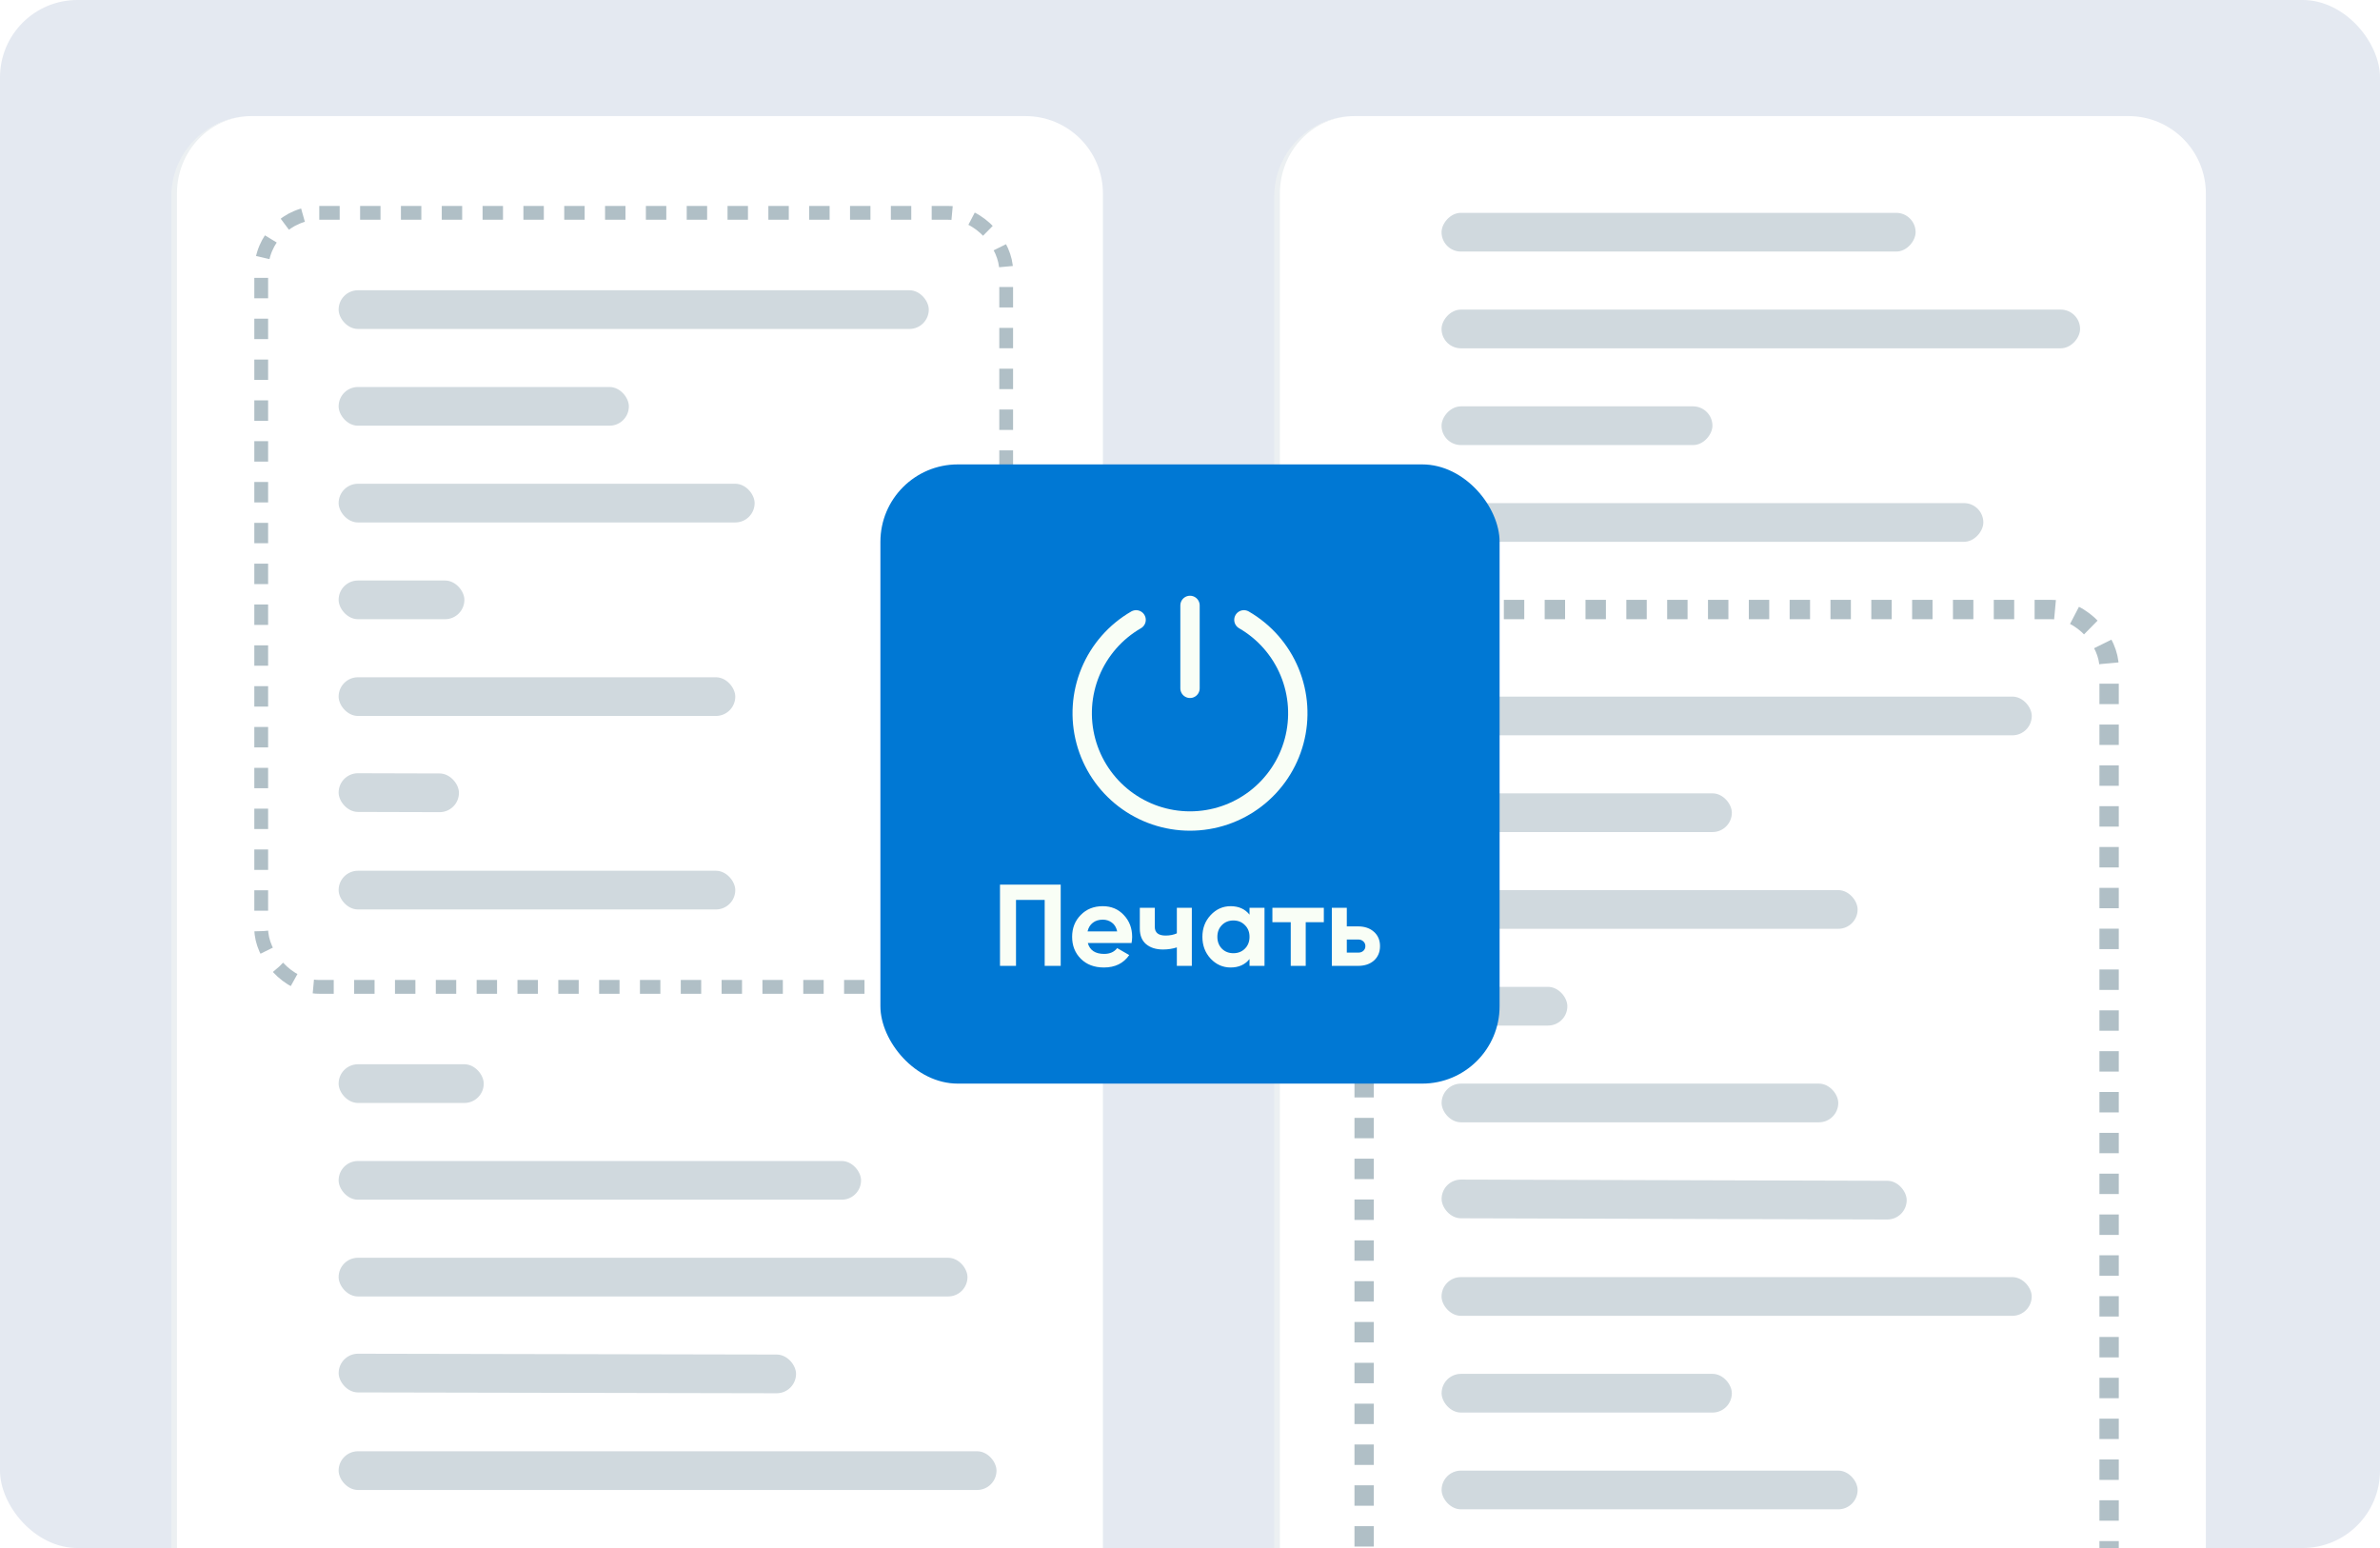
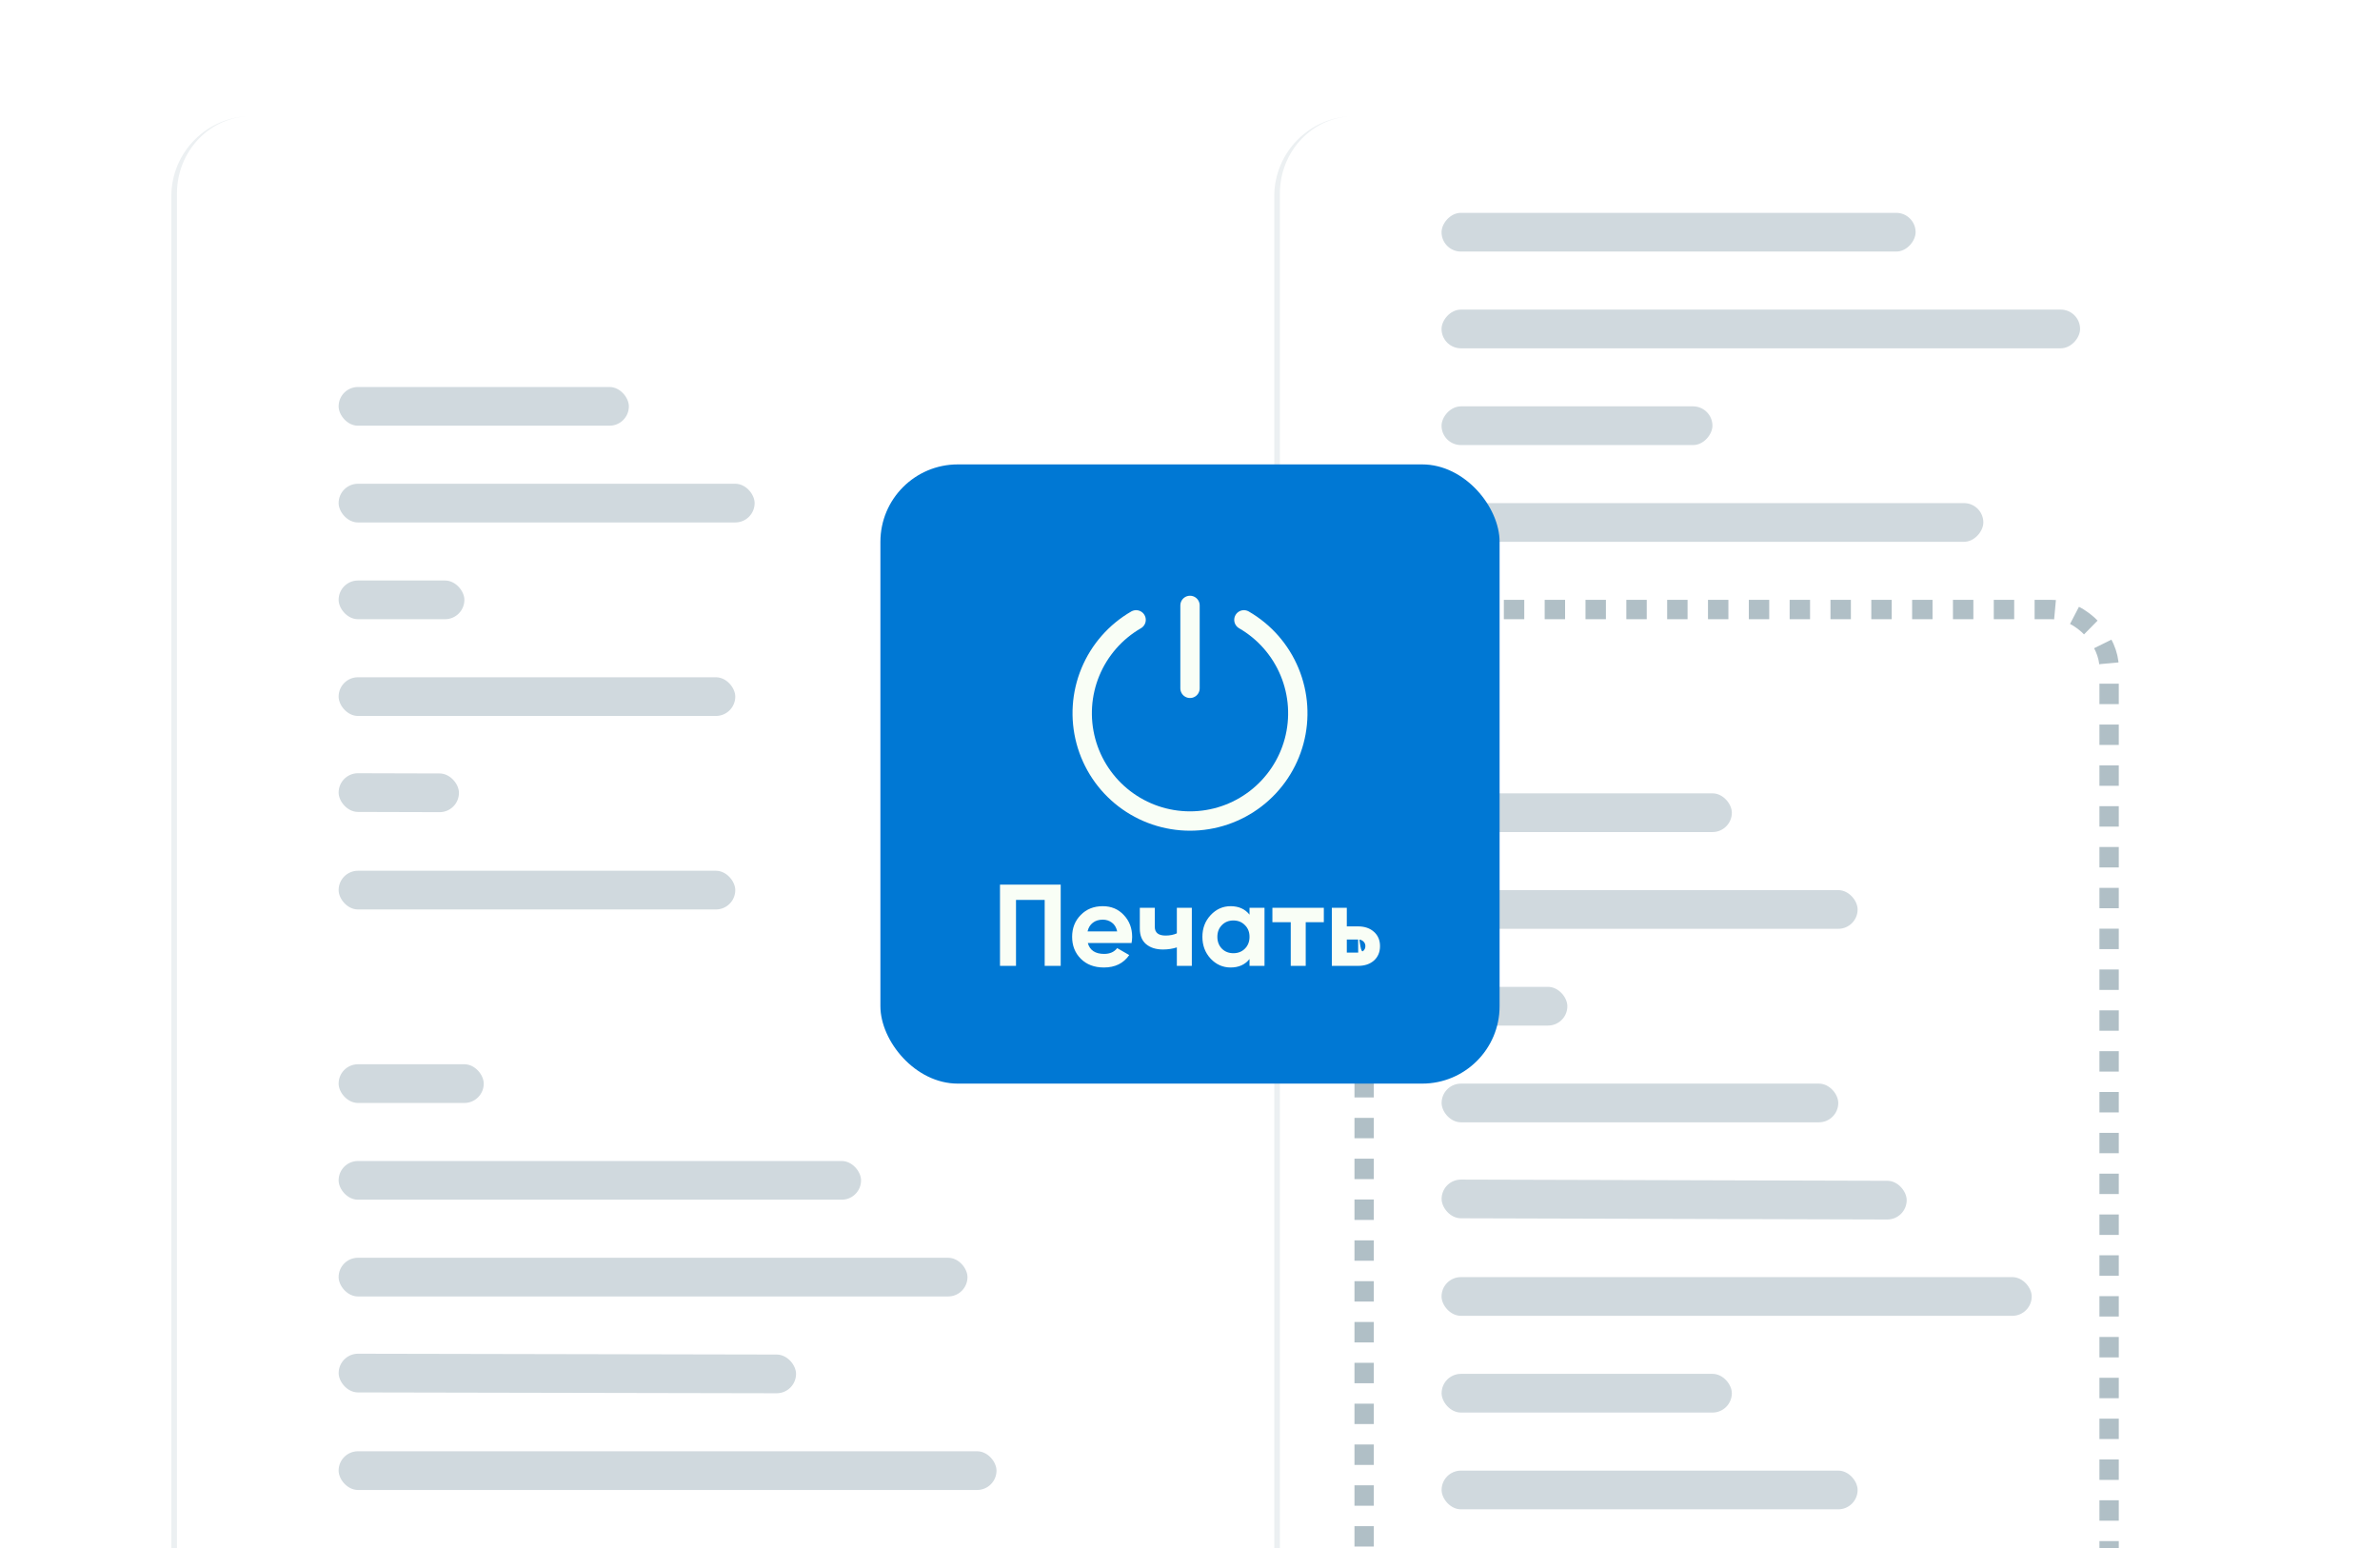
<svg xmlns="http://www.w3.org/2000/svg" width="246" height="160" viewBox="0 0 246 160" fill="none">
  <g clip-path="url(#clip0_21_24823)">
-     <rect width="246" height="160" rx="8" fill="#E4E9F1" />
    <g filter="url(#filter0_d_21_24823)">
      <path d="M18 20C18 15.582 21.582 12 26 12H106C110.418 12 114 15.582 114 20V187C114 191.418 110.418 195 106 195H26C21.582 195 18 191.418 18 187V20Z" fill="white" />
      <path d="M18 12H114H18ZM114 195H18H114ZM26 195C21.421 195 17.709 191.288 17.709 186.709V20.291C17.709 15.712 21.421 12 26 12C21.742 12 18.291 15.582 18.291 20V187C18.291 191.418 21.742 195 26 195ZM114 12V195V12Z" fill="#ECF0F2" />
    </g>
    <g filter="url(#filter1_d_21_24823)">
      <path d="M132 20C132 15.582 135.582 12 140 12H220C224.418 12 228 15.582 228 20V187C228 191.418 224.418 195 220 195H140C135.582 195 132 191.418 132 187V20Z" fill="white" />
      <path d="M132 12H228H132ZM228 195H132H228ZM140 195C135.421 195 131.709 191.288 131.709 186.709V20.291C131.709 15.712 135.421 12 140 12C135.742 12 132.291 15.582 132.291 20V187C132.291 191.418 135.742 195 140 195ZM228 12V195V12Z" fill="#ECF0F2" />
    </g>
    <rect x="141" y="63" width="77" height="143" rx="6" stroke="#B0BFC6" stroke-width="2" stroke-linejoin="round" stroke-dasharray="2.11 2.11" />
-     <rect x="27" y="22" width="77" height="80" rx="6" stroke="#B0BFC6" stroke-width="1.426" stroke-linejoin="round" stroke-dasharray="2.11 2.11" />
-     <rect x="35" y="30" width="61" height="4" rx="2" fill="#D0D9DE" />
-     <rect x="149.006" y="72" width="61" height="4" rx="2" fill="#D0D9DE" />
    <rect width="56" height="4" rx="2" transform="matrix(1 0 0 -1 149 56)" fill="#D0D9DE" />
    <rect x="35" y="40" width="30" height="4" rx="2" fill="#D0D9DE" />
    <rect x="149.006" y="82" width="30" height="4" rx="2" fill="#D0D9DE" />
    <rect x="149.006" y="142" width="30" height="4" rx="2" fill="#D0D9DE" />
    <rect width="28" height="4" rx="2" transform="matrix(1 0 0 -1 149 46)" fill="#D0D9DE" />
    <rect x="35" y="50" width="43" height="4" rx="2" fill="#D0D9DE" />
    <rect x="35" y="110" width="15" height="4" rx="2" fill="#D0D9DE" />
    <rect x="149.006" y="92" width="43" height="4" rx="2" fill="#D0D9DE" />
    <rect x="149.006" y="152" width="43" height="4" rx="2" fill="#D0D9DE" />
    <rect width="66" height="4" rx="2" transform="matrix(1 0 0 -1 149 36)" fill="#D0D9DE" />
    <rect x="35" y="60" width="13" height="4" rx="2" fill="#D0D9DE" />
    <rect x="35" y="120" width="54" height="4" rx="2" fill="#D0D9DE" />
    <rect x="149.006" y="102" width="13" height="4" rx="2" fill="#D0D9DE" />
    <rect width="49" height="4" rx="2" transform="matrix(1 0 0 -1 149 26)" fill="#D0D9DE" />
    <rect x="35" y="70" width="41" height="4" rx="2" fill="#D0D9DE" />
    <rect x="35" y="130" width="65" height="4" rx="2" fill="#D0D9DE" />
    <rect x="149.006" y="112" width="41" height="4" rx="2" fill="#D0D9DE" />
    <rect x="35.006" y="79.914" width="12.437" height="4" rx="2" transform="rotate(0.162 35.006 79.914)" fill="#D0D9DE" />
    <rect width="47.277" height="4" rx="2" transform="matrix(1 0.002 -0.004 1 35.012 139.914)" fill="#D0D9DE" />
    <rect x="149.012" y="121.914" width="48.072" height="4" rx="2" transform="rotate(0.162 149.012 121.914)" fill="#D0D9DE" />
    <rect x="35" y="90" width="41" height="4" rx="2" fill="#D0D9DE" />
    <rect x="35" y="150" width="68" height="4" rx="2" fill="#D0D9DE" />
    <rect x="149" y="132" width="61" height="4" rx="2" fill="#D0D9DE" />
    <rect x="91" y="48" width="64" height="64" rx="8" fill="#0078D4" />
    <path d="M128.572 64.067C130.697 65.294 132.357 67.187 133.295 69.453C134.234 71.719 134.399 74.232 133.764 76.601C133.129 78.97 131.73 81.064 129.784 82.557C127.838 84.051 125.454 84.86 123.001 84.86C120.548 84.86 118.164 84.051 116.217 82.557C114.271 81.064 112.873 78.97 112.238 76.601C111.603 74.232 111.767 71.719 112.706 69.453C113.645 67.187 115.305 65.294 117.429 64.067M123.001 62.574V71.145" stroke="#F9FEF6" stroke-width="2" stroke-linecap="round" stroke-linejoin="round" />
    <path d="M109.636 91.43V99.83H107.98V93.014H105.016V99.83H103.36V91.43H109.636Z" fill="#F9FEF6" />
    <path d="M112.436 97.466C112.644 98.218 113.208 98.594 114.128 98.594C114.72 98.594 115.168 98.394 115.472 97.994L116.72 98.714C116.128 99.57 115.256 99.998 114.104 99.998C113.112 99.998 112.316 99.698 111.716 99.098C111.116 98.498 110.816 97.742 110.816 96.83C110.816 95.926 111.112 95.174 111.704 94.574C112.296 93.966 113.056 93.662 113.984 93.662C114.864 93.662 115.588 93.966 116.156 94.574C116.732 95.182 117.02 95.934 117.02 96.83C117.02 97.03 117 97.242 116.96 97.466H112.436ZM112.412 96.266H115.472C115.384 95.858 115.2 95.554 114.92 95.354C114.648 95.154 114.336 95.054 113.984 95.054C113.568 95.054 113.224 95.162 112.952 95.378C112.68 95.586 112.5 95.882 112.412 96.266Z" fill="#F9FEF6" />
    <path d="M121.641 93.83H123.189V99.83H121.641V97.922C121.193 98.066 120.717 98.138 120.213 98.138C119.485 98.138 118.901 97.954 118.461 97.586C118.029 97.218 117.813 96.682 117.813 95.978V93.83H119.361V95.798C119.361 96.398 119.733 96.698 120.477 96.698C120.909 96.698 121.297 96.622 121.641 96.47V93.83Z" fill="#F9FEF6" />
    <path d="M129.153 93.83H130.701V99.83H129.153V99.122C128.689 99.706 128.037 99.998 127.197 99.998C126.397 99.998 125.709 99.694 125.133 99.086C124.565 98.47 124.281 97.718 124.281 96.83C124.281 95.942 124.565 95.194 125.133 94.586C125.709 93.97 126.397 93.662 127.197 93.662C128.037 93.662 128.689 93.954 129.153 94.538V93.83ZM126.297 98.054C126.609 98.366 127.005 98.522 127.485 98.522C127.965 98.522 128.361 98.366 128.673 98.054C128.993 97.734 129.153 97.326 129.153 96.83C129.153 96.334 128.993 95.93 128.673 95.618C128.361 95.298 127.965 95.138 127.485 95.138C127.005 95.138 126.609 95.298 126.297 95.618C125.985 95.93 125.829 96.334 125.829 96.83C125.829 97.326 125.985 97.734 126.297 98.054Z" fill="#F9FEF6" />
    <path d="M136.833 93.83V95.318H134.961V99.83H133.413V95.318H131.517V93.83H136.833Z" fill="#F9FEF6" />
-     <path d="M140.372 95.75C141.052 95.75 141.6 95.938 142.016 96.314C142.432 96.682 142.64 97.174 142.64 97.79C142.64 98.406 142.432 98.902 142.016 99.278C141.6 99.646 141.052 99.83 140.372 99.83H137.66V93.83H139.208V95.75H140.372ZM140.384 98.462C140.6 98.462 140.776 98.402 140.912 98.282C141.056 98.154 141.128 97.99 141.128 97.79C141.128 97.59 141.056 97.426 140.912 97.298C140.776 97.17 140.6 97.106 140.384 97.106H139.208V98.462H140.384Z" fill="#F9FEF6" />
+     <path d="M140.372 95.75C141.052 95.75 141.6 95.938 142.016 96.314C142.432 96.682 142.64 97.174 142.64 97.79C142.64 98.406 142.432 98.902 142.016 99.278C141.6 99.646 141.052 99.83 140.372 99.83H137.66V93.83H139.208V95.75H140.372ZC140.6 98.462 140.776 98.402 140.912 98.282C141.056 98.154 141.128 97.99 141.128 97.79C141.128 97.59 141.056 97.426 140.912 97.298C140.776 97.17 140.6 97.106 140.384 97.106H139.208V98.462H140.384Z" fill="#F9FEF6" />
  </g>
  <defs>
    <filter id="filter0_d_21_24823" x="5.709" y="0" width="120.291" height="207" filterUnits="userSpaceOnUse" color-interpolation-filters="sRGB">
      <feFlood flood-opacity="0" result="BackgroundImageFix" />
      <feColorMatrix in="SourceAlpha" type="matrix" values="0 0 0 0 0 0 0 0 0 0 0 0 0 0 0 0 0 0 127 0" result="hardAlpha" />
      <feOffset />
      <feGaussianBlur stdDeviation="6" />
      <feComposite in2="hardAlpha" operator="out" />
      <feColorMatrix type="matrix" values="0 0 0 0 0 0 0 0 0 0 0 0 0 0 0 0 0 0 0.08 0" />
      <feBlend mode="normal" in2="BackgroundImageFix" result="effect1_dropShadow_21_24823" />
      <feBlend mode="normal" in="SourceGraphic" in2="effect1_dropShadow_21_24823" result="shape" />
    </filter>
    <filter id="filter1_d_21_24823" x="119.709" y="0" width="120.291" height="207" filterUnits="userSpaceOnUse" color-interpolation-filters="sRGB">
      <feFlood flood-opacity="0" result="BackgroundImageFix" />
      <feColorMatrix in="SourceAlpha" type="matrix" values="0 0 0 0 0 0 0 0 0 0 0 0 0 0 0 0 0 0 127 0" result="hardAlpha" />
      <feOffset />
      <feGaussianBlur stdDeviation="6" />
      <feComposite in2="hardAlpha" operator="out" />
      <feColorMatrix type="matrix" values="0 0 0 0 0 0 0 0 0 0 0 0 0 0 0 0 0 0 0.08 0" />
      <feBlend mode="normal" in2="BackgroundImageFix" result="effect1_dropShadow_21_24823" />
      <feBlend mode="normal" in="SourceGraphic" in2="effect1_dropShadow_21_24823" result="shape" />
    </filter>
    <clipPath id="clip0_21_24823">
      <rect width="246" height="160" rx="8" fill="white" />
    </clipPath>
  </defs>
</svg>